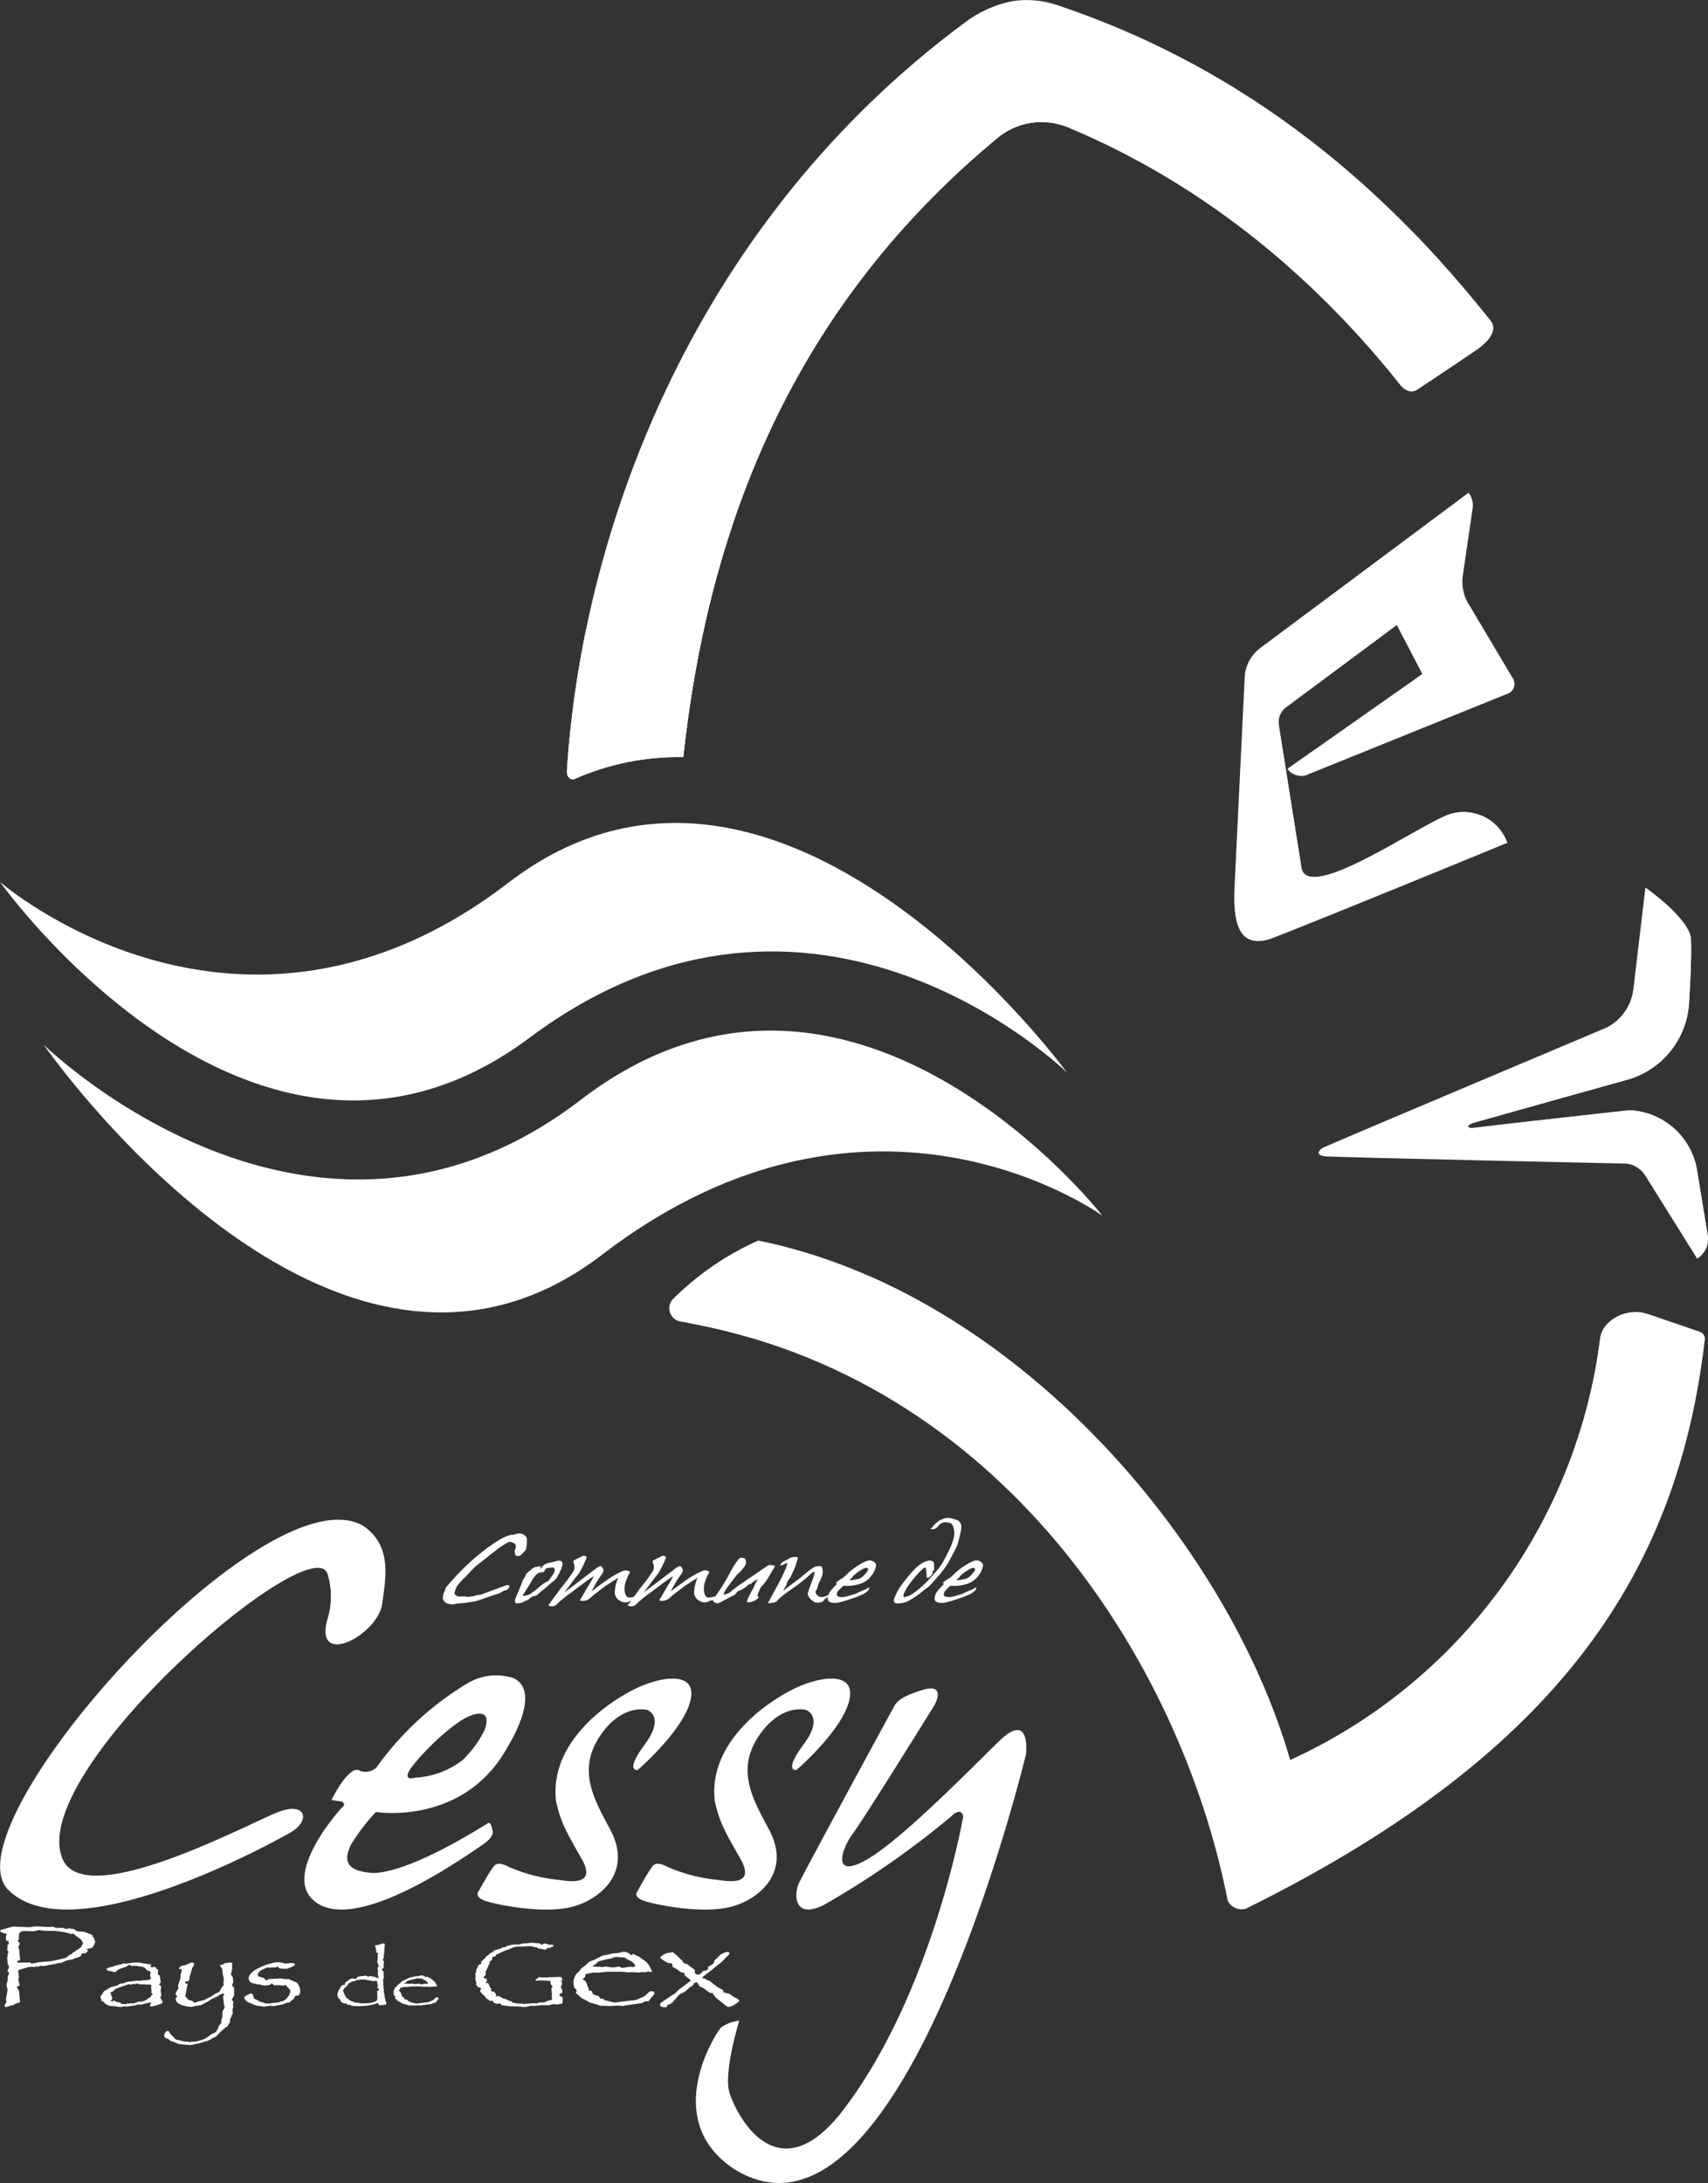
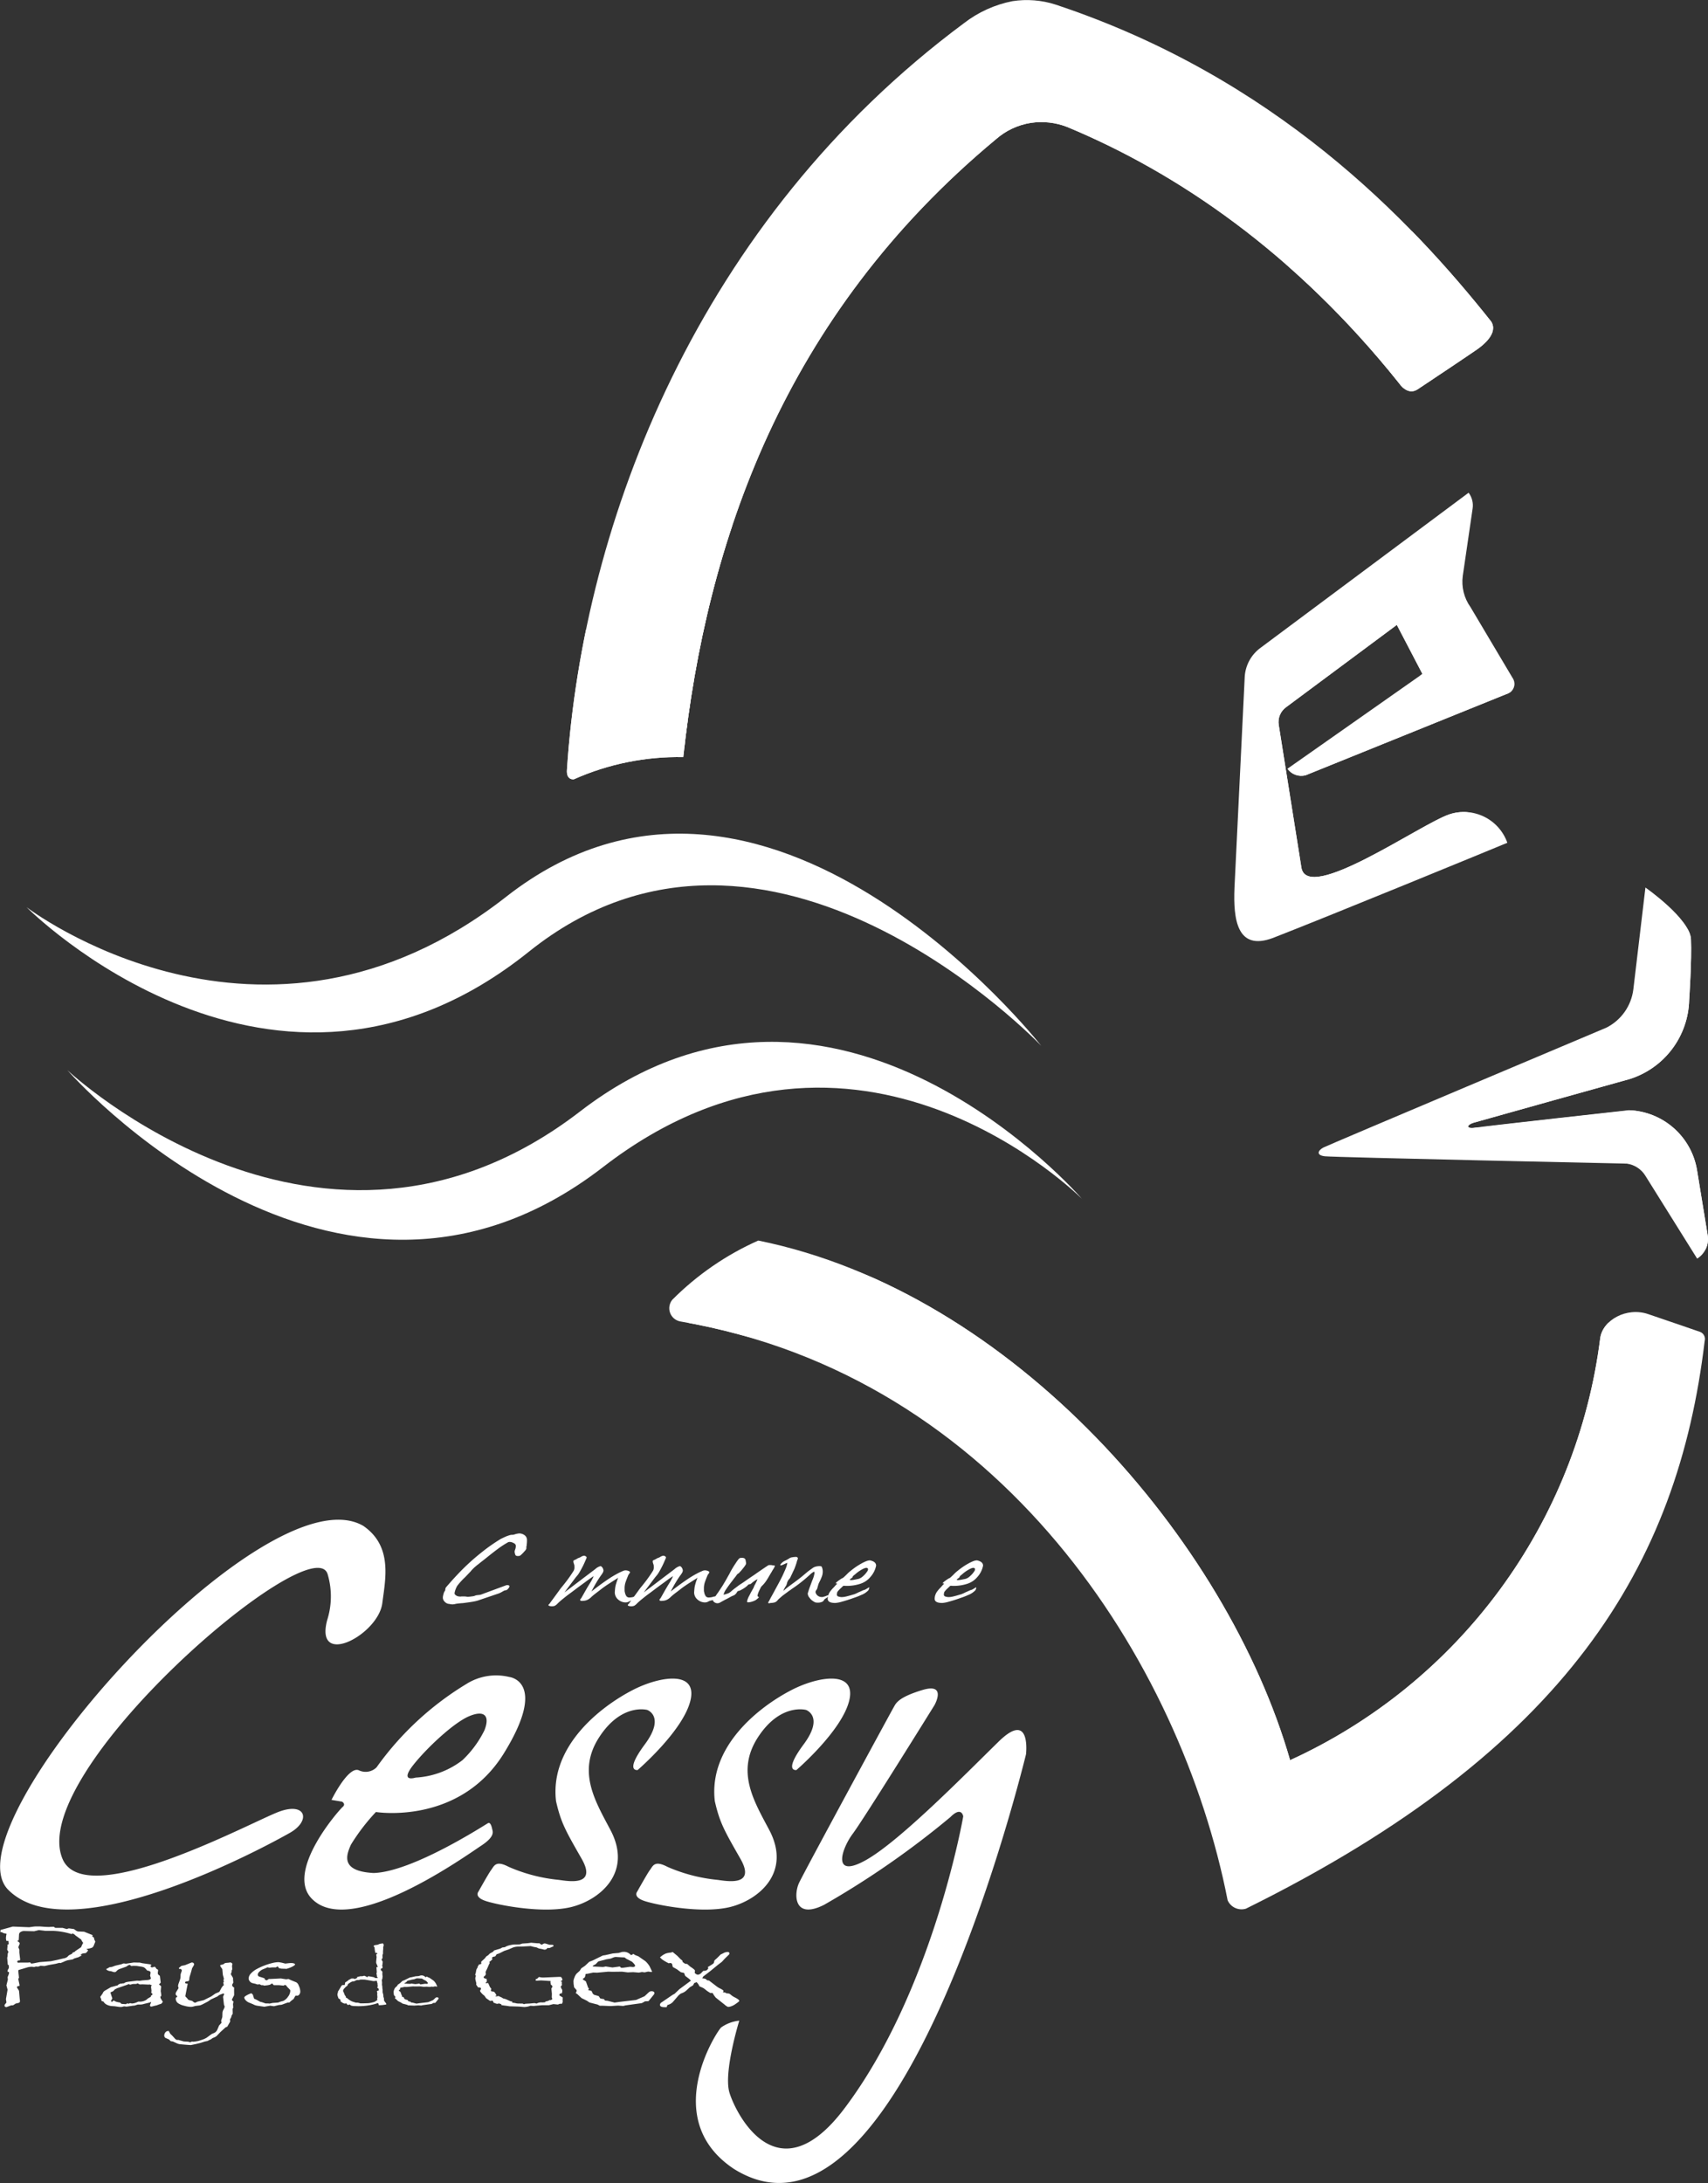
<svg xmlns="http://www.w3.org/2000/svg" width="167.432" height="213.98" viewBox="0 0 167.432 213.98">
  <rect x="0" y="0" width="167.432" height="213.98" fill="#333333" stroke="none" />
  <defs>
    <clipPath id="a">
      <path d="M191.353,290.88c24.962,5.059,45.955,29.428,52.134,50.935a52.7,52.7,0,0,0,30.395-41.332c.226-1.816,2.61-3.124,4.725-2.387,1.832.615,5.1,1.748,5.1,1.748a.747.747,0,0,1,.419.884c-2.605,21.933-13.461,40.059-44.968,55.642a1.492,1.492,0,0,1-1.793-.814c-4.573-23.319-22.194-51.357-53.641-56.744a1.316,1.316,0,0,1-.8-2.128A27.9,27.9,0,0,1,191.353,290.88Zm55.381-9.109c-.479.253-.761.746.167.849s29.6.722,29.6.722a2.543,2.543,0,0,1,1.828,1.211l5.061,8.1a2.26,2.26,0,0,0,1.038-2.25l-1.049-6.42a7.025,7.025,0,0,0-6.681-5.879s-14.162,1.565-15.069,1.713-.853-.276-.164-.483,15.305-4.283,15.305-4.283a8.336,8.336,0,0,0,5.836-7.732s.269-3.952.177-5.974-4.464-5.069-4.464-5.069l-1.184,9.979a4.865,4.865,0,0,1-2.657,3.763S247.211,281.517,246.734,281.77Zm-8.7-25.443c-.123,3.031.234,6.2,3.749,4.9,5.369-2.083,21.456-8.694,23-9.338a4.518,4.518,0,0,0-5.7-2.78c-2.832.958-13.9,8.768-14.489,5.211l-2.221-13.987a1.79,1.79,0,0,1,.7-1.717l10.876-8.085,2.511,4.81-13.239,9.295a1.687,1.687,0,0,0,1.785.637l19.7-7.966a1.051,1.051,0,0,0,.358-.162,1.033,1.033,0,0,0,.214-1.444l-4.108-6.913a4.275,4.275,0,0,1-.755-3.066l.964-6.593a2.072,2.072,0,0,0-.393-1.553l-20.374,15.186a3.8,3.8,0,0,0-1.579,2.984l-1,20.586m17.937-48.877c.526-.341,5.427-3.621,5.91-3.969s2.044-1.534,1.32-2.686c-8.005-10.068-21.213-23.931-42.7-31.069a9.176,9.176,0,0,0-4.228-.337,11.332,11.332,0,0,0-4.762,2.163C185.5,190.881,174.205,220.368,172.6,244.7c-.1,1.088.672.969.672.969A25.163,25.163,0,0,1,184,243.492c2.26-21,9.782-43.222,30.656-60.565a6.751,6.751,0,0,1,3.407-1.6,6.958,6.958,0,0,1,3.551.391c10.753,4.464,22.325,12.3,32.572,25.143C254.186,206.86,254.978,208.1,255.973,207.451Z" transform="translate(-172.587 -169.281)" fill="#fff" />
    </clipPath>
    <clipPath id="b">
      <rect width="121.23" height="192.785" fill="#fff" />
    </clipPath>
  </defs>
  <g transform="translate(-145.565 -169.281)">
    <g transform="translate(145.608 358.119)">
      <path d="M154.887,262.6l-.128.315a.491.491,0,0,1-.169.259,1.292,1.292,0,0,1-.391.111c-.1.023-.16.041-.193.051l.177.1a.678.678,0,0,1-.255.29,1.332,1.332,0,0,0-.3.041.592.592,0,0,0-.2.125l.138.045-.313.177-.417.125-.175.1-.471.078a2.648,2.648,0,0,0-.432.167l-.282.113-.111-.023-.36.093-.672.119-.424.1-.393-.023-.23.084-.232-.01-.16.045-.216-.023a1.738,1.738,0,0,0-.473.068l-.67.2-.169.047-.033.1.072.658-.072.119.121.572v.113c-.167.012-.249.056-.249.132v.023l.2.315.066.736.031.28c0,.1-.055.16-.169.187l-.255.058-.249.167-.2.01-.376.142a.3.3,0,0,1-.08.025c-.121,0-.183-.051-.183-.154a.13.13,0,0,1,.016-.08l.167-.212-.047-.337.16-.923-.113-.424.144-.582-.031-.212.136-.352v-.173h-.119l-.016-.119.031-.1.1-.167-.016-.09.016-.142-.119-.115-.049-.644.033-.154.016-.257.072-.173-.121-.21v-.012l.033-.389-.016-.09.136-.058-.031-.319h-.2a1.12,1.12,0,0,1-.047-.269,2.416,2.416,0,0,1,.047-.358l.016-.012a.068.068,0,0,0-.023-.053.083.083,0,0,0-.058-.021l-.247-.058-.13-.08-.15-.01.014-.212.136-.035.642-.177.424-.119,1.6.064.343-.045a2.2,2.2,0,0,1,.432-.029h.3l.52.039.36.012.136-.012.288-.01.056.01.128.1h.722l.407.113.2-.068.5.068.152.109a.673.673,0,0,0,.241.125l.609.029.543.218.3.119a.258.258,0,0,0-.047.08c0,.049.058.1.175.164l.016.154Zm-1.191.115-.128-.177-.058-.138-.568-.411a.941.941,0,0,0-.156-.134.689.689,0,0,0-.14-.053l-.095.055a6.763,6.763,0,0,0-1.76-.315h-.769l-.67-.078-.457.113-1.032-.023a.672.672,0,0,0-.339.123.3.3,0,0,0-.117.243l-.023.434-.016.113-.144.07a.713.713,0,0,1,.187.121.184.184,0,0,1,.062.134.162.162,0,0,1-.033.086l-.1.269.1.232v.292l.08.679-.033.09h-.08c-.111,0-.167.041-.167.121a.1.1,0,0,0,.08.1l.247-.012h.72l.2-.023.127.125.232-.033.584-.115,1.1-.086.642-.136.551-.132a.915.915,0,0,0,.407-.148l.169-.167.313-.154.031-.091.216-.093.08-.084.553-.37.1-.234Z" transform="translate(-145.586 -261.114)" fill="#fff" />
      <path d="M156.484,266.686l-.064.086-.1.109-.185.051-.263.1-.249.053a1.79,1.79,0,0,1-.276.07.141.141,0,0,1-.086-.035c-.027-.023-.041-.043-.041-.062a.759.759,0,0,1,.064-.206.427.427,0,0,0,.051-.16l-.127.06-.576.138a1.07,1.07,0,0,1-.345.06h-.263l-.3.1-.206.019-.594.088-.243-.029-.173.047-.121.017-.193-.008-.422-.064-.288-.018a1.312,1.312,0,0,1-.51-.144.794.794,0,0,1-.317-.3l-.173-.047-.037-.113-.012-.082-.09-.214.236-.339.076-.15a.836.836,0,0,1,.236-.173l.5-.294.212-.053.352-.1.027,0,.037.006a.542.542,0,0,1,.487-.2l.037-.029h.136a.47.47,0,0,1,.167-.1,1.9,1.9,0,0,1,.313-.06l.8-.1.236.018.3-.045.539-.041c.183-.031.273-.092.273-.187a.028.028,0,0,0-.012-.027l-.064-.208.051-.3a.2.2,0,0,0-.1-.14.578.578,0,0,0-.23-.056l-.088-.1a1,1,0,0,0-.23-.214,1.251,1.251,0,0,0-.339-.084l-.366-.058-.352-.01-.173.019a.251.251,0,0,1-.088-.045.172.172,0,0,1-.051-.082l-.173.055-.2.132-.627.224a.7.7,0,0,0-.261.15l-.09.09a.212.212,0,0,1-.173.074l-.127-.019-.185-.064-.2-.029a.674.674,0,0,1-.191-.076c-.064-.037-.1-.07-.1-.1s.006-.027.014-.027l.109-.055.2-.115.224-.027.339-.123.422-.1.115-.021.276-.1.224.029.773-.119.327.008h.249l.263.064.761.107.115.045v.064l-.088.037c.025.1.078.158.16.158l.019-.006.019,0,.179-.055h.027a.082.082,0,0,1,.082.045l.128.171.136.072v.1l-.027.232c0,.1.068.187.206.261l.082.674-.173.171.2.165.012.058-.039.43.051.329v.177l-.088.021c.008.074.014.123.019.144a.287.287,0,0,0,.045.095l.088.144Zm-1.018-.794a.417.417,0,0,1-.121-.1l.025-.187-.049-.419.076-.123-.206-.082-.107.016-.59-.027-.276.01-.21-.107-.127.056-.354.01-.249.068-.146-.06-.181.078-.958.329-.212.109-.167.177-.224.1a.106.106,0,0,0-.051.082l.012.019.051.055-.012.041.142.409-.142.261.1.09.173-.146a1.763,1.763,0,0,0,.167.093,1.025,1.025,0,0,0,.185.062c.072.016.165.033.276.051l.134.128.442.033.121-.086.128.045.09-.037.07-.027a1.439,1.439,0,0,0,.179.037,1.365,1.365,0,0,0,.5-.13l.051-.021c.021-.006.053-.021.095-.037a1.2,1.2,0,0,0,.763-.171l.127-.117.313-.187.014-.055-.014-.06a.229.229,0,0,0,.123-.055A.27.27,0,0,0,155.466,265.892Z" transform="translate(-140.562 -259.304)" fill="#fff" />
      <path d="M160.248,266.027l-.218.43v.019l.025.068.128.111-.049.247.025.352-.064.113.012.483-.1.16-.064.224-.1.15.014.232-.224.393-.051.1-.185.082-.487.444-.288.3a.758.758,0,0,1-.325.232l-.167.07-.16.119-.2.086-.113.072-.276.056s-.142.043-.411.132l-.4.1-.576.119-.6-.045-.321-.029a1.207,1.207,0,0,1-.389-.076l-.436-.2-.218-.035-.173-.171-.339-.146a.273.273,0,0,1-.121-.255.5.5,0,0,1,.185-.364.468.468,0,0,1,.251-.066l.076.134.064.127.251.247.249.278a.433.433,0,0,0,.2.1h.014l.088-.01.539.156.446.023a.339.339,0,0,0,.167.045.373.373,0,0,0,.173-.06l.148.014a2.74,2.74,0,0,0,.767-.16,2.391,2.391,0,0,0,.539-.232l.485-.356.3-.134a.666.666,0,0,0,.276-.337l.16-.374.237-.259-.039-.2.115-.364.012-.374a.7.7,0,0,1,.123-.385l.1-.251-.076-.214-.07-.635-.012-.1v-.045l.107-.243-.07-.068-.191.068-.224.09-.185.142-.615.28-.313.214-.487.255a1.579,1.579,0,0,1-.313.127l-.424.051-.23.064a1.166,1.166,0,0,1-.21.027,2.658,2.658,0,0,1-.666-.113,1.8,1.8,0,0,1-.57-.232.54.54,0,0,1-.249-.457l.012-.1c.091-.043.134-.082.134-.119l0-.014-.01-.012-.134-.134-.012-.132.037-.119.251-.409-.051-.16v-.06a1.065,1.065,0,0,1,.051-.224l.121-.333c.025-.078.045-.154.064-.228l.012-.352.121-.356a.255.255,0,0,0-.095-.158l-.181-.019-.019-.078.236-.2.148-.035.224-.045.64-.261h.039a.214.214,0,0,1,.152.053.187.187,0,0,1,.058.144v.027l-.2.348-.09.341-.16.524-.037.31a.138.138,0,0,1-.1.082l-.2.037c-.068.019-.1.053-.1.1,0,.072.086.109.261.109l-.185.946-.051.273.039.074.088.08.187.22.364.1.173.142.088.027h.051l.212-.1.615-.146.261-.134.448-.222.424-.292.274-.119.115-.051.236-.438.039-.018.025-.08.136-.115-.058-.251.058-.068-.033-.2.045-.1-.109-.4-.051-.553-.185-.269a.1.1,0,0,1-.012-.058v-.074l.276-.064.2-.134.378-.035.146-.029c.123.062.185.113.185.156v.023l-.037.164.025.329-.058.132v.119l-.076.206.012.068q.1.164.148.247a.28.28,0,0,1,.051.128v.119l.025.292-.09.16a.218.218,0,0,0-.025.082c0,.084.068.171.206.259l-.014.115Z" transform="translate(-137.338 -259.299)" fill="#fff" />
      <path d="M162.7,265.669a.482.482,0,0,1-.095.306.268.268,0,0,1-.22.123,1.021,1.021,0,0,1-.128-.018l-.084.1-.115.224-.288.224-.134.132-.179.01-.594.214-.276.027-.467.115-.372-.051-.563.1c-.037,0-.247-.029-.627-.086a1.3,1.3,0,0,1-.339-.082l-.249-.115-.313-.128a.909.909,0,0,1-.323-.234.416.416,0,0,1-.125-.263c0-.047.072-.115.218-.2a2.489,2.489,0,0,1,.479-.212l.142.132.121.4.23.1.37.206.179.041.345.119h.237l.154.016.315-.064.524-.035.261-.1.251-.064a1.187,1.187,0,0,0,.461-.413,1.012,1.012,0,0,0,.224-.57.217.217,0,0,0-.084-.167l-.249-.253-.064-.113-.154-.056-.084.074-.14-.01-.345-.035H160.1l-.173-.179a.8.8,0,0,1-.218.14,1.775,1.775,0,0,1-.319.058l-.224.027-.127-.045h-.16l-.167-.093-.21.027-.2-.068-.276-.064a.5.5,0,0,1-.276-.177.46.46,0,0,1-.115-.288.75.75,0,0,1,.218-.475,2.145,2.145,0,0,1,.609-.461,5.7,5.7,0,0,1,.716-.325,6.039,6.039,0,0,1,.783-.247,2.784,2.784,0,0,1,.6-.086,3.834,3.834,0,0,1,.487.095l.185.047c.29-.037.477-.056.563-.056a.814.814,0,0,1,.284.041c.072.027.107.062.107.1s-.062.095-.183.167a2.42,2.42,0,0,1-.456.2l-.2.064-.167-.01-.319-.008-.245-.045-.109-.16h-.088l-.109.082h-.376l-.263.027-.2-.037-.1.056-.411.169c-.286.177-.428.335-.428.479a.189.189,0,0,0,.128.2l.424.136.127.051v.109l.2.078.212-.142.1.008,1.073-.053.512.082.239-.029.3.142.448.179a.549.549,0,0,1,.236.288l.051.123A1.353,1.353,0,0,1,162.7,265.669Z" transform="translate(-133.305 -259.315)" fill="#fff" />
-       <path d="M166.445,267.84l-.008.066-.095.019-.3.039-.325.019a.539.539,0,0,0-.047-.162.149.149,0,0,0-.074-.056.469.469,0,0,1-.088.041c-.027.008-.062.018-.1.029s-.082.025-.117.037a6.076,6.076,0,0,1-1.861.191,1.527,1.527,0,0,1-.38-.035.291.291,0,0,1-.177-.121.215.215,0,0,0-.127.051l-.138-.033a.209.209,0,0,0-.039-.088.238.238,0,0,0-.1-.047l-.058.039a.717.717,0,0,1-.218-.068,1.8,1.8,0,0,1-.245-.175.166.166,0,0,0,.016-.076.151.151,0,0,0-.092-.13l-.123-.084-.018-.064-.076-.241v-.056a.575.575,0,0,1,.058-.23l-.008-.068.053-.074.28-.465a.2.2,0,0,1,.173-.1h.01l.146.006.053-.265.173-.1.183-.15.127-.06.08-.051a.436.436,0,0,1,.095-.025.679.679,0,0,0,.1.006.367.367,0,0,1,.113.014.188.188,0,0,1,.07.056.408.408,0,0,1,.226-.107l-.008-.1.127-.039c.119-.025.193-.041.22-.049s.068-.014.119-.023l.154.006.21-.051.1.045.092.031.016.033a.2.2,0,0,0,.064.029c.027,0,.06-.031.1-.093l.237.037c.171.029.28.049.327.064a.3.3,0,0,1,.125.08l.267-.006-.035-.064-.049-.056-.027-.224-.027-.066.035-.162-.035-.44.008-.047.148-.039-.064-.064-.021-.084-.064-.144a.306.306,0,0,1-.035-.154V263.7l.045-.45-.037-.2.027-.084c.053-.01.084-.031.095-.064l-.058-.041a.508.508,0,0,1-.175-.045v-.08l-.035-.193-.019-.214c0-.039-.033-.076-.1-.109a.175.175,0,0,1,.142-.13l.276-.041.183-.082.2-.033.1-.021a.209.209,0,0,1,.095.164l-.01.076-.043.167.008.092-.023.28v.234l-.053.136.01.292a.468.468,0,0,1-.107.13l.134.267-.027.07v.152l-.037.064.037.216a.286.286,0,0,1-.037.117h-.1a.426.426,0,0,0-.041.142.028.028,0,0,0,.01.025l.154.156-.008.228.027.265-.018.109-.008.047.008.064-.062.053.027.3-.008.212.035.2v.136l.027.156v.247l.066.247.01.2.053.144.008.13v.1a.214.214,0,0,1,.08.125A.605.605,0,0,1,166.445,267.84Zm-.72-1.308-.045-.2c-.074-.019-.111-.045-.111-.078v-.012l.037-.138-.027-.247v-.064l-.045-.072.008-.076c0-.031-.016-.045-.053-.045-.016,0-.027,0-.031-.017l-.181.031-.045,0-.062,0-.827-.144-.3-.006h-.093a.119.119,0,0,0-.053.006l-.156.045h-.2l-.263.123-.181.019-.13.064-.183.117a.352.352,0,0,0-.123.136l-.018.08-.173.13-.181.193a.347.347,0,0,0-.076.177.217.217,0,0,0,.035.125l.031.056.1.261.1.13.01.07v.041l.1.031a1.96,1.96,0,0,0,.267.212,1.493,1.493,0,0,0,.29.148l.2.062.066.027.134.012h.111l.253.066h.286l.444-.012a1.853,1.853,0,0,0,.333-.049c.138-.031.243-.058.311-.08l.2-.123.1-.086-.045-.082.027-.086.01-.091-.01-.132-.016-.142.008-.019.008-.1-.035-.142-.008-.012C165.526,266.584,165.592,266.551,165.726,266.532Z" transform="translate(-128.621 -260.265)" fill="#fff" />
+       <path d="M166.445,267.84l-.008.066-.095.019-.3.039-.325.019a.539.539,0,0,0-.047-.162.149.149,0,0,0-.074-.056.469.469,0,0,1-.088.041c-.027.008-.062.018-.1.029s-.082.025-.117.037a6.076,6.076,0,0,1-1.861.191,1.527,1.527,0,0,1-.38-.035.291.291,0,0,1-.177-.121.215.215,0,0,0-.127.051l-.138-.033a.209.209,0,0,0-.039-.088.238.238,0,0,0-.1-.047l-.058.039a.717.717,0,0,1-.218-.068,1.8,1.8,0,0,1-.245-.175.166.166,0,0,0,.016-.076.151.151,0,0,0-.092-.13l-.123-.084-.018-.064-.076-.241v-.056a.575.575,0,0,1,.058-.23l-.008-.068.053-.074.28-.465a.2.2,0,0,1,.173-.1h.01l.146.006.053-.265.173-.1.183-.15.127-.06.08-.051a.436.436,0,0,1,.095-.025.679.679,0,0,0,.1.006.367.367,0,0,1,.113.014.188.188,0,0,1,.07.056.408.408,0,0,1,.226-.107l-.008-.1.127-.039c.119-.025.193-.041.22-.049l.154.006.21-.051.1.045.092.031.016.033a.2.2,0,0,0,.064.029c.027,0,.06-.031.1-.093l.237.037c.171.029.28.049.327.064a.3.3,0,0,1,.125.08l.267-.006-.035-.064-.049-.056-.027-.224-.027-.066.035-.162-.035-.44.008-.047.148-.039-.064-.064-.021-.084-.064-.144a.306.306,0,0,1-.035-.154V263.7l.045-.45-.037-.2.027-.084c.053-.01.084-.031.095-.064l-.058-.041a.508.508,0,0,1-.175-.045v-.08l-.035-.193-.019-.214c0-.039-.033-.076-.1-.109a.175.175,0,0,1,.142-.13l.276-.041.183-.082.2-.033.1-.021a.209.209,0,0,1,.095.164l-.01.076-.043.167.008.092-.023.28v.234l-.053.136.01.292a.468.468,0,0,1-.107.13l.134.267-.027.07v.152l-.037.064.037.216a.286.286,0,0,1-.037.117h-.1a.426.426,0,0,0-.041.142.028.028,0,0,0,.01.025l.154.156-.008.228.027.265-.018.109-.008.047.008.064-.062.053.027.3-.008.212.035.2v.136l.027.156v.247l.066.247.01.2.053.144.008.13v.1a.214.214,0,0,1,.08.125A.605.605,0,0,1,166.445,267.84Zm-.72-1.308-.045-.2c-.074-.019-.111-.045-.111-.078v-.012l.037-.138-.027-.247v-.064l-.045-.072.008-.076c0-.031-.016-.045-.053-.045-.016,0-.027,0-.031-.017l-.181.031-.045,0-.062,0-.827-.144-.3-.006h-.093a.119.119,0,0,0-.053.006l-.156.045h-.2l-.263.123-.181.019-.13.064-.183.117a.352.352,0,0,0-.123.136l-.018.08-.173.13-.181.193a.347.347,0,0,0-.076.177.217.217,0,0,0,.035.125l.031.056.1.261.1.13.01.07v.041l.1.031a1.96,1.96,0,0,0,.267.212,1.493,1.493,0,0,0,.29.148l.2.062.066.027.134.012h.111l.253.066h.286l.444-.012a1.853,1.853,0,0,0,.333-.049c.138-.031.243-.058.311-.08l.2-.123.1-.086-.045-.082.027-.086.01-.091-.01-.132-.016-.142.008-.019.008-.1-.035-.142-.008-.012C165.526,266.584,165.592,266.551,165.726,266.532Z" transform="translate(-128.621 -260.265)" fill="#fff" />
      <path d="M168.737,265.693a.125.125,0,0,1-.023.072l-.088.111-.21.257-.191.01-.119.07a.311.311,0,0,1-.138.037l-.8.111-.125.033-.284-.021-.409.027-.463-.021h-.127c-.066-.035-.1-.055-.119-.062l-.436-.113-.148-.1-.288-.142-.232-.22-.088-.053a.24.24,0,0,0,.053-.138.045.045,0,0,0-.016-.037l-.121-.136-.027-.181-.008-.146a.541.541,0,0,1,.049-.193.608.608,0,0,1,.123-.228l.165-.15.084-.136.21-.142.226-.214.2-.078.29-.144.191-.091.066-.033.134-.019.405-.093.315-.025.191-.058.093-.006a.488.488,0,0,1,.382.175.152.152,0,0,0,.125-.068l.119.074.164.064.372.259a1.071,1.071,0,0,1,.109.109c.027.031.051.064.076.1a.815.815,0,0,1,.068.109l.086.185.035.078-.045.014-.173-.027-.191.045-.146-.018-.165.031-.311-.025-.3.012-.311-.039-.508.006-.249-.006-.6.057-.216-.006-.3.064-.107.016-.018.076a.237.237,0,0,1-.031.107.294.294,0,0,1-.1.066l.01.062a.506.506,0,0,1,.154.1l.117.323.058.078c-.031.023-.045.041-.045.058l.008.012.169.039.041.078a.222.222,0,0,0,.115.138l.241.07.08.123a1.03,1.03,0,0,0,.2.035l.062.082.138.012.382.1.321-.045.843-.1.183-.078.284-.123.236-.22a.217.217,0,0,1,.146-.053C168.683,265.594,168.737,265.627,168.737,265.693Zm-1.049-1.495c0-.033-.055-.1-.164-.212l-.306-.158-.1-.076-.146-.006-.339-.018-.08.012-.189.076-.245.041-.313.082-.119.031-.142.154a.748.748,0,0,0-.146.082l-.018.037.547.029.062-.006.1-.023.1.016.263.037h.012l.3-.037.093-.016.072.074h.1l.391-.057.16.012Q167.688,264.262,167.688,264.2Z" transform="translate(-125.788 -258.65)" fill="#fff" />
      <path d="M176.8,267.624a.4.4,0,0,1-.09.251l-.121-.008-.09.008-.171.07-.442-.045-.436.109h-.664l-.827.072h-.043l-.276-.018a1.8,1.8,0,0,1-.6.123l-.128-.008-.409-.037-.927-.027-.251-.041-.352-.045-.173-.029-.051-.113a.276.276,0,0,1-.185-.056.938.938,0,0,1-.179.045.68.68,0,0,1-.237-.072l-.134-.045a.3.3,0,0,0-.117-.206.746.746,0,0,1-.185.037.123.123,0,0,1-.064-.018l-.064-.045-.288-.2-.173-.247-.16-.127-.179-.187-.1-.16a.488.488,0,0,0,.109-.251l-.07-.068-.23-.029-.109-.169a.2.2,0,0,1-.064-.128.337.337,0,0,1,.012-.086v-.01l-.088-.364a.41.41,0,0,1-.012-.119.564.564,0,0,1,.064-.247l-.078-.09.078-.292a1.075,1.075,0,0,1,.051-.253.492.492,0,0,1,.115-.177.066.066,0,0,1-.014-.045.4.4,0,0,1,.084-.142l.037-.1.251-.078-.012-.16a.089.089,0,0,1,.025-.074l.327-.3.16-.206.165-.1.175-.179.313-.169.1-.127.607-.179.206-.113.236-.027.082-.045.115-.06.13-.045a3.471,3.471,0,0,1,.549-.111l.57-.008.276-.086.531-.037.333-.045.615.053h.2a.828.828,0,0,0,.191.134.238.238,0,0,0,.173-.086h.066l.025-.037.148.019.364.113.249.008c.107,0,.16.033.16.093s-.062.09-.185.123a.726.726,0,0,1-.288.109l-.115-.027a.331.331,0,0,1-.263.177h-.058l-.249-.064-.288-.053-.206-.1-.3-.056-.288-.078-.749.041-.436.01a1.64,1.64,0,0,0-.549.09l-.428.187-.424.142-.524.259-.224.074-.14.21c-.21.027-.315.08-.315.154a.175.175,0,0,0,.051.115l-.121.109a.45.45,0,0,1-.191.142l.037.134-.064.109-.212.489-.076.14-.058.171.027.1v.1l-.039.082-.051-.018.025.072c-.1.049-.152.095-.152.134s.033.068.1.123l.2.045v.119a.244.244,0,0,0,.039.132c-.082.049-.121.093-.121.132a.077.077,0,0,0,.031.056l.167-.045.064.09.136.311.14.179-.051.169.076.09h.07a.306.306,0,0,1,.187.051.5.5,0,0,1,.14.183l.051.095.064.045-.152.064.088.051.236-.041.173.086.127.055.148.095.249.064.442.2.224.056-.039.095a2.217,2.217,0,0,1,.3.037l.2.045.537.01.13.06.134-.043.479-.027.263-.027.134-.01a.622.622,0,0,1,.212.047l.128-.056a1.112,1.112,0,0,1,.288-.064h.012l.2.008.249-.027-.012-.049.115-.037a1.2,1.2,0,0,0,.2-.053.889.889,0,0,0,.125-.08l.025.033c.15-.037.224-.084.224-.142l-.051-.142.012-.356-.051-.51.1-.16v-.037c0-.064-.047-.119-.14-.169l-.027-.1-.025-.169.025-.1-.134-.008L175,265.6l-.327-.019-.13.008-.273.018a.773.773,0,0,1-.136-.027l.039-.134a.617.617,0,0,0,.115-.031.57.57,0,0,0,.1-.1l.095-.074a1.25,1.25,0,0,0,.354.055h.1l1.511-.064.179.008a.511.511,0,0,1,.146.269c0,.043-.045.082-.134.115v.082h.082l-.012.169.012.1a.209.209,0,0,1-.021.107.35.35,0,0,1-.1.08l.072.222a.287.287,0,0,1,.088.216.616.616,0,0,1-.051.251.4.4,0,0,0-.191.043c-.031.023-.045.074-.045.152l.327.206-.012.292Z" transform="translate(-121.681 -260.297)" fill="#fff" />
      <path d="M180.835,266.362a.226.226,0,0,1-.039.132l-.16.2-.376.463-.343.016-.216.125a.539.539,0,0,1-.249.07l-1.439.2-.224.055-.512-.033-.736.045-.831-.035h-.232c-.117-.064-.189-.1-.216-.113l-.783-.2-.265-.177-.518-.255-.417-.395-.158-.1a.444.444,0,0,0,.095-.245.083.083,0,0,0-.031-.07l-.216-.245-.049-.325-.014-.263a1,1,0,0,1,.086-.348,1.16,1.16,0,0,1,.224-.411l.3-.269.152-.245.376-.257.407-.383.36-.142.52-.257.343-.167.121-.056.239-.035.728-.165.57-.047.343-.1.167-.01a.891.891,0,0,1,.689.313.273.273,0,0,0,.224-.119l.216.132.3.115.672.467a1.9,1.9,0,0,1,.2.2c.045.056.091.113.136.175a1.189,1.189,0,0,1,.119.2c.035.072.088.183.156.331l.064.142-.078.023-.313-.045-.343.08-.265-.035-.3.058-.559-.045-.537.023-.559-.07-.911.012-.448-.012-1.08.1-.393-.012-.543.115-.193.027-.031.138a.42.42,0,0,1-.058.193.523.523,0,0,1-.175.121l.016.107a1.278,1.278,0,0,1,.28.177l.208.584.1.142c-.053.037-.08.072-.08.1l.014.023.3.068.072.144a.4.4,0,0,0,.208.245l.432.125.144.222a1.7,1.7,0,0,0,.36.064l.113.148.247.023.689.177.576-.08,1.52-.177.329-.142.512-.224.424-.393a.392.392,0,0,1,.263-.1C180.743,266.185,180.835,266.244,180.835,266.362Zm-1.888-2.688q0-.093-.3-.383l-.551-.286-.185-.138-.263-.01-.609-.035-.144.023-.343.138-.44.074-.559.148-.216.058-.257.273a1.647,1.647,0,0,0-.263.148l-.031.07.983.051.111-.012.185-.039.175.027.473.07h.025l.535-.07.169-.027.128.129h.185l.7-.1.288.025C178.882,263.793,178.948,263.75,178.948,263.674Z" transform="translate(-116.732 -259.839)" fill="#fff" />
      <path d="M184.8,267.128c0,.025-.068.088-.208.187l-.152.109a1.636,1.636,0,0,1-.387.212,1.034,1.034,0,0,1-.35.078.992.992,0,0,1-.327-.21l-.88-.7a2.675,2.675,0,0,1-.313-.457h-.23l-.313-.2c-.16-.132-.269-.218-.329-.257a1.7,1.7,0,0,0-.263-.125l-.16-.074a1.052,1.052,0,0,0-.28-.405l-.224.092-.119.222-.313.187-.3.28a1.316,1.316,0,0,1-.376.257l-.239.1-.185.154-.576.668a1.113,1.113,0,0,1-.518.28l-.08.212h-.216c-.294,0-.44-.078-.44-.234a.3.3,0,0,1,.158-.234l1.065-.726.216-.119.471-.45.825-.611.3-.222-.152-.16-.407-.308-.113-.29-.313-.07-.391-.29-.4-.222-.064-.269a.174.174,0,0,0-.177-.119.667.667,0,0,0-.167.023l-.127-.07a4.455,4.455,0,0,1-.5-.3.987.987,0,0,1-.218-.226l.175-.13a1.913,1.913,0,0,1,.411-.238,2.211,2.211,0,0,1,.524-.088l.064-.045h.08l.119.1.313.257.36.366c.107.064.16.121.16.171v.051a1.093,1.093,0,0,0,.232.181.518.518,0,0,0,.224.035l.3.263c.308.2.463.333.463.393l-.016.179-.014.01c0,.031.039.074.115.13a.39.39,0,0,0,.212.082.567.567,0,0,0,.36-.212l.16-.167a.787.787,0,0,0,.321-.051.48.48,0,0,0,.175-.216l-.056-.1.136-.084c.294-.173.446-.28.456-.327l.064-.245.249-.222.36-.36.23-.109a.953.953,0,0,1,.44-.138c.123,0,.185.049.185.15a.144.144,0,0,1-.041.107l-.407.395-.28.308-.393.3-.751.615-.705.543-.08.171a1.12,1.12,0,0,1,.29.043.6.6,0,0,1,.183.146l.183.023.16.121.559.428a1.963,1.963,0,0,0,.426.257c.185.1.28.173.28.222,0,.027-.023.056-.064.084l.047.047a.45.45,0,0,1,.313.1.825.825,0,0,1,.263.029.912.912,0,0,1,.208.15,1.681,1.681,0,0,0,.313.2C184.646,266.92,184.8,267.039,184.8,267.128Z" transform="translate(-112.372 -259.834)" fill="#fff" />
    </g>
    <g transform="translate(145.579 318.244)">
      <path d="M183.036,249.893c.3-2.359,1.03-5.573-1.865-7.567-9.634-5.6-40.989,29.488-34.8,35.679s25.558-4.423,27.62-5.6,1.573-3.045-1.082-2.062-18.577,9.632-21.133,4.816c-4.127-8.355,24.53-32.99,25.906-28.073a7.651,7.651,0,0,1-.053,4.483C176.382,256.3,182.65,253,183.036,249.893Z" transform="translate(-145.572 -241.722)" fill="#fff" />
      <path d="M164.64,265.735c-.461,1.036-1.059,2.607,2.221,2.78,3.856-.113,10.993-4.777,11.223-4.89s.356.345.4.574.335.7-1.036,1.612c-1.625,1.073-12.92,9.2-16.687,5.178-2.531-2.7,2.721-8.661,3.066-8.949s-.058-.518-.058-.518l-1.036-.173s1.653-3.364,2.688-2.9a1.526,1.526,0,0,0,1.727-.288,29.687,29.687,0,0,1,8.805-8.172,5.462,5.462,0,0,1,4.2-.691s3.856.4-.518,7.481-12.546,5.756-12.546,5.756A19.621,19.621,0,0,0,164.64,265.735Zm6.331-6.572a8.245,8.245,0,0,0,4.6-1.709,10.3,10.3,0,0,0,2.157-2.932c.559-1.423,0-2.015-1.516-1.37s-4.133,3.107-5.433,4.74C169.345,259.693,170.972,259.163,170.972,259.163Z" transform="translate(-130.252 -233.885)" fill="#fff" />
      <path d="M184.028,258.254s4.472-3.843,5.176-6.827-3.058-2.352-5.647-1.018c-3.152,1.622-8.166,5.5-7.532,10.9.487,2.134.942,2.9,2.511,5.649s-1.372,2.18-2.235,2.067a16.184,16.184,0,0,1-4.915-1.277c-1.3-.687-1.437-.064-1.727.315-.239.31-1.242,2.114-1.242,2.114s-.473.547.783.94,5.649,1.256,8.394.549,5.961-3.372,3.765-7.532c-1.489-2.823-3.294-5.725-1.1-9.1s4.707-2.667,4.707-2.667,1.8.627-.236,3.372S184.028,258.254,184.028,258.254Z" transform="translate(-121.532 -233.721)" fill="#fff" />
      <path d="M191.6,258.254s4.472-3.843,5.178-6.827-3.06-2.352-5.649-1.018c-3.152,1.622-8.166,5.5-7.532,10.9.487,2.134.942,2.9,2.511,5.649s-1.372,2.18-2.235,2.067a16.208,16.208,0,0,1-4.917-1.277c-1.3-.687-1.433-.064-1.725.315-.239.31-1.244,2.114-1.244,2.114s-.469.547.786.94,5.649,1.256,8.394.549,5.961-3.372,3.767-7.532c-1.493-2.823-3.3-5.725-1.1-9.1s4.709-2.667,4.709-2.667,1.8.627-.236,3.372S191.6,258.254,191.6,258.254Z" transform="translate(-113.539 -233.721)" fill="#fff" />
      <path d="M202.127,251.4s1.261-2.225-1.187-1.483-2.6,1.335-2.817,1.7-8.752,16.095-9.272,17.207-.52,3.636,2.449,2.151a85.877,85.877,0,0,0,12.383-8.6c1.11-1.119,1.263-.074,1.263-.074s-2.959,17.113-11.645,28.628c-6.6,8.752-10.678.444-11.275-1.557s.966-7.047.966-7.047a3.752,3.752,0,0,0-1.781.668c-.518.52-6.007,9.048,1.261,13.868,15.8,9.866,27.592-36.489,28.628-40.643,0,0,.52-4.374-2.669-1.26s-9.716,9.79-13.054,11.645-2.373-1.114-1.26-2.6S202.127,251.4,202.127,251.4Z" transform="translate(-110.536 -233.223)" fill="#fff" />
    </g>
    <g transform="translate(188.978 318.072)">
      <path d="M172.169,248.256l-2.065.7a3.305,3.305,0,0,1-.368.09c-.162.031-.329.058-.5.082s-.325.045-.465.064-.236.025-.288.025c-.152.014-.273.027-.362.037a2.11,2.11,0,0,0-.261.047,1.163,1.163,0,0,1-.243.031,1.6,1.6,0,0,1-.306-.041.417.417,0,0,0-.1-.01.72.72,0,0,1-.376-.23.563.563,0,0,1-.16-.387,1.439,1.439,0,0,1,.078-.387.583.583,0,0,1,.14-.282l.025-.125a.354.354,0,0,1,.076-.22c.35-.409.722-.827,1.123-1.252s.825-.843,1.279-1.254.931-.8,1.427-1.184a17.5,17.5,0,0,1,1.561-1.061c.035-.012.095-.041.179-.082s.181-.086.286-.132.216-.084.327-.119a.981.981,0,0,1,.292-.053h.064a.59.59,0,0,0,.179-.041,1.913,1.913,0,0,1,.459-.095.882.882,0,0,1,.5.162.578.578,0,0,1,.241.35.3.3,0,0,0,.012.084v.095a3.574,3.574,0,0,1-.025.411,1.447,1.447,0,0,1-.051.288c.018.014.027.027.027.041a.574.574,0,0,1-.167.292,4.242,4.242,0,0,1-.407.419.4.4,0,0,1-.255.072.322.322,0,0,1-.243-.072,1.217,1.217,0,0,1-.058-.152.677.677,0,0,1-.031-.2.456.456,0,0,1,.006-.084.348.348,0,0,1,.019-.062,1.337,1.337,0,0,0,.064-.193.835.835,0,0,0,.025-.2.281.281,0,0,0-.088-.23,1.04,1.04,0,0,0-.255-.136.721.721,0,0,0-.255-.051.523.523,0,0,0-.14.021c-.16.09-.319.185-.471.282s-.306.2-.459.313-.311.23-.5.376-.395.31-.623.491c-.179.146-.343.278-.491.391s-.273.214-.376.3c-.041.029-.1.07-.165.125s-.14.119-.218.187-.148.14-.216.21a1.73,1.73,0,0,0-.164.189l-.23.239c-.095.1-.2.214-.331.345a6.7,6.7,0,0,0-.765.845c-.025.043-.053.095-.082.158s-.058.127-.084.2-.045.138-.062.2a.627.627,0,0,0-.027.162.194.194,0,0,0,.012.084.6.6,0,0,0,.409.228h.037a.25.25,0,0,0,.076.01.665.665,0,0,0,.142-.01h.2a1.563,1.563,0,0,1,.368.031,2.579,2.579,0,0,0,.459-.041.976.976,0,0,0,.382-.1l.154-.023c.076-.006.144-.012.2-.021a.709.709,0,0,0,.152-.031l2.484-.919.09-.01a.347.347,0,0,1,.152.031.094.094,0,0,1,.064.084.381.381,0,0,1-.127.228.345.345,0,0,1-.319.169,2.04,2.04,0,0,0-.2.1A2.582,2.582,0,0,1,172.169,248.256Z" transform="translate(-166.677 -240.862)" fill="#fff" />
-       <path d="M173,246.444a3.2,3.2,0,0,0-.345.271c-.136.117-.263.23-.383.333a.575.575,0,0,1-.28.1.691.691,0,0,0-.306.125,2.669,2.669,0,0,1-.261.214.553.553,0,0,1-.222.109.469.469,0,0,0-.146.049.914.914,0,0,0-.109.076.378.378,0,0,1-.158.074,2.511,2.511,0,0,1-.288.041.422.422,0,0,1-.1.01.259.259,0,0,0-.078.012.237.237,0,0,1-.14-.027.205.205,0,0,1-.037-.1c-.008,0-.012-.012-.012-.033a.091.091,0,0,0-.014-.041.1.1,0,0,1-.012-.051.394.394,0,0,1,.012-.084c.008-.035.023-.076.039-.125s.045-.113.082-.214.09-.224.16-.37l.356-.868.027-.072q.012-.043.037-.1c.027-.07.045-.125.058-.169a.16.16,0,0,1,.045-.082c.049-.07.1-.144.146-.224a1.494,1.494,0,0,0,.109-.226.6.6,0,0,1,.107-.173c.039-.037.092-.084.16-.14l.037-.031a3.43,3.43,0,0,0,.294-.23.619.619,0,0,1,.286-.183,2.643,2.643,0,0,1,.325-.058.693.693,0,0,0,.14-.031.133.133,0,0,1,.051-.031c.027,0,.039.062.039.187v.095a1.288,1.288,0,0,1,.134-.173c.047-.053.117-.119.21-.2a.682.682,0,0,1,.261-.146c.107-.035.278-.08.516-.136l.064-.01c.1-.029.189-.051.261-.068s.13-.033.173-.047a.862.862,0,0,1,.177-.021c.239,0,.358.092.358.282a1.154,1.154,0,0,1-.064.391,3.341,3.341,0,0,1-.191.424,5.184,5.184,0,0,1-.331.617,1.69,1.69,0,0,1-.14.16.876.876,0,0,1-.179.142l-.082.068c-.039.031-.093.078-.16.14l-.051.043c-.152.14-.271.245-.356.319S173.063,246.394,173,246.444Zm-.931.167.446-.366a3.441,3.441,0,0,1,.74-.522.573.573,0,0,0,.261-.224c.1-.136.226-.308.362-.516a.6.6,0,0,0,.1-.2.8.8,0,0,0,.031-.208.25.25,0,0,0-.045-.179.286.286,0,0,0-.183-.041,1.95,1.95,0,0,0-.51.041.427.427,0,0,0-.2.179l-.021.031-.018.031a.294.294,0,0,1-.088.132.4.4,0,0,1-.179.045.763.763,0,0,0-.555.22,3.073,3.073,0,0,0-.477.679,1.158,1.158,0,0,0-.082.136c-.031.056-.066.115-.109.179-.068.111-.128.206-.179.286s-.093.148-.128.2a2.019,2.019,0,0,1-.107.179c-.047.068-.1.152-.16.251a.056.056,0,0,0-.018.025l-.018.037c-.035.035-.051.062-.051.084s.029.031.088.031a.219.219,0,0,0,.051-.006.8.8,0,0,1,.088,0l.249-.068a.918.918,0,0,0,.191-.074,1.394,1.394,0,0,0,.21-.13C171.831,246.785,171.936,246.707,172.072,246.61Z" transform="translate(-163.051 -239.487)" fill="#fff" />
      <path d="M176.856,245.38q-.256.364-.483.753t-.446.814q.546-.429.993-.753c.3-.216.566-.4.8-.553s.485-.3.714-.424.454-.228.677-.319a.591.591,0,0,1,.164-.021.679.679,0,0,1,.407.125.073.073,0,0,1,.027.062c0,.035-.035.09-.1.169a.267.267,0,0,0-.037.058.1.1,0,0,1-.027.035l-.037.095c-.1.245-.183.457-.243.637a1.886,1.886,0,0,0-.088.594v.189a.689.689,0,0,0,.025.177,1.04,1.04,0,0,0,.16.4.372.372,0,0,0,.311.119,1.649,1.649,0,0,0,.422-.072.665.665,0,0,1,.179-.033c.068,0,.1.019.1.053s-.045.111-.134.187a.549.549,0,0,1-.236.136,1.207,1.207,0,0,0-.382.115.4.4,0,0,1-.119.058l-.1.027h-.051a.128.128,0,0,1-.037.01H179.3a1.1,1.1,0,0,1-.765-.292.912.912,0,0,1-.319-.691c.008-.138.018-.267.031-.387a2.612,2.612,0,0,1,.058-.323c.027-.1.058-.208.1-.329a3.759,3.759,0,0,1,.146-.391c-.3.187-.543.343-.738.469s-.364.234-.5.329-.267.187-.383.278l-.389.3c-.2.152-.356.273-.459.36s-.183.162-.243.224l-.127.095a1.024,1.024,0,0,1-.6.2.438.438,0,0,1-.1.01q-.191,0-.191-.1a.224.224,0,0,1,.088-.146c0-.006,0-.01.012-.01.119-.21.245-.43.376-.664s.278-.481.44-.746a5.479,5.479,0,0,0,.395-.72.036.036,0,0,0-.027-.012c-.016,0-.045.019-.088.053q-.2.136-.389.271t-.364.271c-.356.257-.642.467-.853.627s-.368.278-.471.354c-.22.16-.391.288-.51.382l-.331.265c-.22.181-.385.327-.489.434a1.14,1.14,0,0,1-.261.214.739.739,0,0,1-.282.053.9.9,0,0,1-.255-.031c-.068-.023-.1-.049-.1-.084s.033-.07.1-.125c.043-.064.1-.146.179-.251s.175-.236.294-.4c.185-.251.341-.463.465-.637a5.093,5.093,0,0,1,.313-.407q.419-.512.726-.95c.2-.294.339-.5.407-.617a.678.678,0,0,0,.064-.356.849.849,0,0,0-.012-.187c-.027-.076-.047-.142-.064-.2a.526.526,0,0,1-.027-.146c0-.07.027-.111.078-.125a2.032,2.032,0,0,0,.253-.125.91.91,0,0,1,.191-.1.83.83,0,0,0,.218-.1.733.733,0,0,1,.292-.115.3.3,0,0,1,.09.01c.117.056.177.109.177.156a.63.63,0,0,1-.076.21c-.119.286-.226.522-.325.709s-.185.35-.261.481-.125.208-.171.271-.121.152-.224.271l-1.121,1.493,3.019-2.287a1.245,1.245,0,0,1,.51-.292c.06,0,.127.047.2.146a.694.694,0,0,1,.1.271.461.461,0,0,1-.058.208A1.912,1.912,0,0,1,176.856,245.38Z" transform="translate(-161.362 -239.74)" fill="#fff" />
      <path d="M180.637,245.38q-.256.364-.485.753c-.152.257-.3.529-.446.814q.549-.429,1-.753t.8-.553c.247-.16.483-.3.714-.424s.454-.228.675-.319a.617.617,0,0,1,.167-.021.687.687,0,0,1,.407.125.078.078,0,0,1,.025.062.338.338,0,0,1-.1.169.284.284,0,0,0-.039.058.1.1,0,0,1-.025.035l-.039.095c-.1.245-.183.457-.243.637a1.946,1.946,0,0,0-.088.594v.189a.615.615,0,0,0,.027.177,1.011,1.011,0,0,0,.158.4.376.376,0,0,0,.313.119,1.622,1.622,0,0,0,.419-.072.665.665,0,0,1,.179-.033c.068,0,.1.019.1.053s-.045.111-.134.187a.561.561,0,0,1-.236.136,1.178,1.178,0,0,0-.383.115.4.4,0,0,1-.121.058l-.095.027h-.051a.137.137,0,0,1-.039.01h-.012a1.1,1.1,0,0,1-.765-.292.912.912,0,0,1-.319-.691c.008-.138.021-.267.033-.387a2.016,2.016,0,0,1,.058-.323c.025-.1.058-.208.095-.329s.088-.253.148-.391q-.447.281-.74.469c-.2.125-.362.234-.5.329s-.267.187-.38.278l-.389.3c-.206.152-.358.273-.459.36s-.183.162-.243.224l-.128.095a1.024,1.024,0,0,1-.6.2.458.458,0,0,1-.1.01q-.191,0-.191-.1a.22.22,0,0,1,.09-.146c0-.006,0-.01.012-.01.117-.21.243-.43.374-.664s.28-.481.44-.746a5.468,5.468,0,0,0,.395-.72.036.036,0,0,0-.025-.012.2.2,0,0,0-.088.053q-.207.136-.389.271t-.364.271c-.356.257-.642.467-.853.627s-.37.278-.471.354c-.222.16-.391.288-.51.382s-.23.183-.331.265c-.222.181-.385.327-.491.434a1.142,1.142,0,0,1-.261.214.729.729,0,0,1-.28.053.889.889,0,0,1-.255-.031c-.068-.023-.1-.049-.1-.084s.035-.07.1-.125c.043-.064.1-.146.179-.251s.173-.236.292-.4c.187-.251.341-.463.465-.637s.228-.31.313-.407q.42-.512.726-.95c.2-.294.339-.5.407-.617a.678.678,0,0,0,.064-.356.847.847,0,0,0-.012-.187c-.025-.076-.045-.142-.064-.2a.516.516,0,0,1-.025-.146c0-.07.025-.111.076-.125a2.187,2.187,0,0,0,.255-.125.82.82,0,0,1,.191-.1.8.8,0,0,0,.216-.1.738.738,0,0,1,.294-.115.285.285,0,0,1,.088.01c.119.056.179.109.179.156a.684.684,0,0,1-.076.21c-.119.286-.228.522-.325.709s-.185.35-.261.481a2.985,2.985,0,0,1-.173.271q-.071.093-.222.271l-1.123,1.493,3.021-2.287a1.233,1.233,0,0,1,.51-.292c.06,0,.128.047.2.146a.681.681,0,0,1,.1.271.483.483,0,0,1-.056.208A1.911,1.911,0,0,1,180.637,245.38Z" transform="translate(-157.37 -239.74)" fill="#fff" />
      <path d="M182.8,244.138a1.785,1.785,0,0,1-.191.3c-.086.113-.2.249-.331.409a.5.5,0,0,0-.115.123.488.488,0,0,1-.115.1.462.462,0,0,0-.115.084c-.033.049-.074.1-.121.167s-.1.136-.171.22c-.136.181-.263.348-.382.5-.179.243-.323.446-.434.611a1.553,1.553,0,0,0-.228.5,3.643,3.643,0,0,0,.5-.156,1.307,1.307,0,0,0,.306-.23l.255-.208c.144-.1.259-.191.343-.257a4.024,4.024,0,0,1,.345-.234c.117-.076.265-.177.438-.3s.385-.267.631-.434l.152-.1c.594-.417,1.059-.734,1.39-.95a.24.24,0,0,1,.152-.041h.1a.821.821,0,0,1,.165.021l.1.016a.281.281,0,0,0,.058,0c.068.008.1.029.1.064a2.336,2.336,0,0,1-.14.271c-.06.09-.111.173-.152.251s-.086.146-.128.208q-.281.5-.452.746a3.028,3.028,0,0,1-.352.424.788.788,0,0,0-.191.251,1.117,1.117,0,0,1-.064.136c-.025.049-.049.1-.076.156a2.028,2.028,0,0,0-.152.44c0,.07.051.127.152.177a3.328,3.328,0,0,1-.28.241.911.911,0,0,1-.216.115,1.613,1.613,0,0,1-.282.093,1.132,1.132,0,0,1-.28.043c-.06,0-.1-.014-.115-.043a.786.786,0,0,1,.051-.245,1.983,1.983,0,0,1,.14-.319c.035-.062.064-.117.088-.167s.047-.09.064-.125a1.248,1.248,0,0,1,.084-.156c.037-.064.082-.144.134-.241l.037-.064a.61.61,0,0,0,.078-.177.96.96,0,0,1,.1-.2c.043-.084.086-.175.134-.271a2.417,2.417,0,0,0,.109-.263,3.071,3.071,0,0,0-.376.236c-.107.08-.193.152-.261.214a.186.186,0,0,1-.128.041c-.1.029-.16.06-.179.095a1.2,1.2,0,0,1-.191.173,2.443,2.443,0,0,1-.273.187c-.1.06-.191.109-.28.152a.573.573,0,0,1-.185.062c-.051,0-.107.055-.164.169a.889.889,0,0,1-.255.249l-.154.064c-.051.021-.1.045-.152.072s-.138.08-.236.132-.222.117-.376.193l-.419.23a.528.528,0,0,1-.294.093.494.494,0,0,1-.356-.146c-.06-.047-.088-.09-.088-.125a1.372,1.372,0,0,1,.2-.354c.068-.09.125-.171.171-.241s.088-.125.121-.167l.319-.481c.095-.14.175-.267.243-.387s.138-.23.21-.356.146-.257.224-.4l.125-.218c.07-.14.144-.28.224-.42s.167-.282.261-.428.177-.271.249-.376.138-.191.2-.261a.356.356,0,0,1,.255-.093h.037c.2,0,.323.068.358.208.008.035.014.066.018.095s.01.062.018.1a.406.406,0,0,1,.014.082v.1Z" transform="translate(-153.082 -239.627)" fill="#fff" />
      <path d="M183.868,246.422a2.593,2.593,0,0,0-.191.376v.01a.636.636,0,0,0,.127-.095c.093-.082.212-.181.358-.292s.317-.241.522-.387c.177-.132.333-.249.465-.35s.243-.189.337-.265l.574-.481c.119-.09.222-.167.313-.23s.154-.111.2-.146a.952.952,0,0,1,.3-.125,1.412,1.412,0,0,1,.331-.041c.128,0,.2.021.23.062a1.155,1.155,0,0,1,.1.471,1.409,1.409,0,0,1-.088.485,5.092,5.092,0,0,1-.267.59c-.016.035-.035.074-.051.119s-.033.1-.051.162-.033.123-.049.177l-.051.169a.26.26,0,0,1-.039.062.575.575,0,0,0-.049.074.343.343,0,0,0-.064.156.276.276,0,0,0,.012.074.711.711,0,0,0,.037.092.608.608,0,0,0,.535.335h.091a.438.438,0,0,0,.115-.021.482.482,0,0,1,.082-.027c.039-.01.086-.027.146-.047a.733.733,0,0,1,.218-.074c.025,0,.037,0,.037.012a.107.107,0,0,1-.012.045.419.419,0,0,1-.039.068.73.73,0,0,1-.191.169.423.423,0,0,0-.2.177.392.392,0,0,1-.228.187,1.05,1.05,0,0,1-.383.064.975.975,0,0,1-.255-.031,1.812,1.812,0,0,1-.294-.179,1.036,1.036,0,0,1-.241-.251.68.68,0,0,1-.191-.417.263.263,0,0,1,.018-.1,1.879,1.879,0,0,0,.058-.183l.039-.125c.041-.117.09-.251.146-.4s.115-.315.185-.5a2.925,2.925,0,0,0,.216-.709.243.243,0,0,0-.039-.136l-.012-.01a2.149,2.149,0,0,0-.446.343q-.395.358-.8.681t-.923.668a2.167,2.167,0,0,1-.224.16q-.12.08-.234.173c-.144.1-.265.193-.364.267a2.153,2.153,0,0,0-.222.183c-.06.049-.117.1-.173.146a1.609,1.609,0,0,0-.158.156.669.669,0,0,1-.288.23,1.323,1.323,0,0,1-.389.062h-.025a.725.725,0,0,1-.167.031c-.049,0-.076-.016-.076-.051a.276.276,0,0,1,.051-.125c.025-.021.037-.039.037-.051.07-.14.16-.313.276-.518s.243-.444.389-.716q.318-.574.522-.977c.136-.267.241-.5.319-.683.068-.146.123-.282.171-.407a2.143,2.143,0,0,0,.109-.43.987.987,0,0,0-.216.084c-.119.056-.21.1-.269.119a.4.4,0,0,1-.152.037c-.033,0-.051-.01-.051-.031a.173.173,0,0,1,.039-.084,1.059,1.059,0,0,1,.419-.333,2.267,2.267,0,0,0,.255-.132c.078-.045.142-.084.191-.119a.641.641,0,0,1,.261-.088,1.932,1.932,0,0,1,.352-.037.229.229,0,0,1,.14.031.134.134,0,0,1,.064.115.293.293,0,0,1-.051.156.825.825,0,0,1-.037.115,2.49,2.49,0,0,1-.084.292c-.037.111-.082.236-.134.376s-.123.271-.191.417-.14.3-.216.461a.793.793,0,0,1-.127.2.859.859,0,0,0-.14.189,1.037,1.037,0,0,0-.09.238A.806.806,0,0,1,183.868,246.422Z" transform="translate(-150.294 -239.675)" fill="#fff" />
      <path d="M189.215,245.279a2.144,2.144,0,0,1-1.018.683,4.3,4.3,0,0,1-1.339.2.713.713,0,0,1-.152-.01h-.154l-.241.23a2.762,2.762,0,0,0-.2.2,1.463,1.463,0,0,0-.115.136.271.271,0,0,0-.051.119c-.008.045-.016.1-.025.162a.2.2,0,0,0,.164.208,1.023,1.023,0,0,0,.306.053,1.992,1.992,0,0,0,.459-.064c.179-.041.415-.107.714-.2l.051-.01.152-.064c.068-.027.156-.068.267-.125.162-.068.288-.125.376-.167a1.147,1.147,0,0,1,.236-.084.379.379,0,0,0,.095-.045c.039-.025.09-.053.16-.09a.451.451,0,0,1,.191-.1c.008,0,.012.006.012.021a.719.719,0,0,1-.084.241.552.552,0,0,1-.107.113l-.1.084a1.815,1.815,0,0,1-.5.282,6.852,6.852,0,0,1-.753.292c-.407.148-.779.265-1.115.356a3.318,3.318,0,0,1-.668.136q-.753,0-.753-.407a1.139,1.139,0,0,1,.082-.434,1.273,1.273,0,0,1,.21-.35,2.416,2.416,0,0,1,.255-.292l.212-.234a1.026,1.026,0,0,1,.095-.1.087.087,0,0,1,.039-.031.032.032,0,0,0,.025-.031c0-.027-.043-.043-.127-.043l-.012-.008c0-.014.025-.045.076-.095a1.928,1.928,0,0,1,.185-.152c.072-.051.142-.1.21-.146s.115-.074.14-.088a.443.443,0,0,0,.179-.109c.076-.068.175-.158.294-.278a3.628,3.628,0,0,1,.432-.387c.162-.132.333-.259.516-.383s.358-.226.522-.317a3.866,3.866,0,0,1,.459-.216,1.055,1.055,0,0,1,.352-.076c.4.082.6.257.6.52A2.332,2.332,0,0,1,189.215,245.279Zm-1.184.2a1.144,1.144,0,0,0,.446-.261,2.291,2.291,0,0,0,.422-.479.352.352,0,0,0,.076-.2c0-.1-.06-.146-.179-.146a.6.6,0,0,0-.191.051,1.343,1.343,0,0,0-.173.078q-.108.059-.241.142a3.152,3.152,0,0,0-.267.187c-.09.07-.173.14-.249.21-.136.09-.21.171-.218.241a.153.153,0,0,1-.064.074c-.136.09-.2.148-.2.177s.039.041.115.041a1.8,1.8,0,0,0,.294-.031C187.716,245.54,187.862,245.512,188.03,245.477Z" transform="translate(-147.297 -239.503)" fill="#fff" />
-       <path d="M191.682,247.592q.407-.447.693-.783a5.375,5.375,0,0,0,.428-.553c.068-.1.148-.23.243-.4s.181-.335.267-.5.16-.321.228-.459.115-.234.14-.282a8.843,8.843,0,0,0,.319-.853,2.264,2.264,0,0,0,.1-.672,1.74,1.74,0,0,0-.179-.753.444.444,0,0,0-.292-.224,1.968,1.968,0,0,0-.459-.047.856.856,0,0,0-.331.084,1.057,1.057,0,0,0-.255.208,1.226,1.226,0,0,1-.313.308.644.644,0,0,1-.325.078h-.09a.749.749,0,0,1-.1-.01,1.1,1.1,0,0,0,.121-.119c.037-.045.086-.1.146-.173a.611.611,0,0,0,.076-.088.29.29,0,0,1,.051-.058c.008-.006.072-.064.191-.169a2.388,2.388,0,0,1,.3-.239l.064-.023a2.845,2.845,0,0,1,.409-.177,1.256,1.256,0,0,1,.382-.051,1.333,1.333,0,0,1,.356.047c.119.031.267.078.446.14l.076.033a.571.571,0,0,1,.282.2.9.9,0,0,1,.125.308v.043a.136.136,0,0,1,.014.062,2.7,2.7,0,0,1-.045.4c-.031.175-.068.354-.115.539s-.09.358-.134.522-.076.276-.1.339q-.052.136-.167.376c-.076.16-.2.389-.356.689l-.027.051-.025.043c-.1.2-.21.4-.325.6a4.02,4.02,0,0,1-.313.481,5.162,5.162,0,0,1-.37.491c-.16.2-.329.389-.5.584s-.329.368-.471.516a3.87,3.87,0,0,1-.273.278c-.128.1-.243.183-.343.257s-.206.15-.306.234c-.076.07-.148.13-.216.183s-.132.1-.191.14a2.43,2.43,0,0,1-.206.142l-.325.21c-.113.072-.224.138-.329.2a.974.974,0,0,1-.21.1,2.257,2.257,0,0,1-.479.132,2.862,2.862,0,0,1-.44.037c-.236,0-.356-.1-.356-.294a.48.48,0,0,1,.037-.177,5.274,5.274,0,0,1,.658-1.248,14.517,14.517,0,0,1,1.1-1.374,4.275,4.275,0,0,1,.853-.777,1.926,1.926,0,0,1,.777-.319h.039c0-.008.012-.012.039-.012a.765.765,0,0,1,.28.064.237.237,0,0,1,.14.177,2.769,2.769,0,0,1,.027.461v.095c0,.117-.031.191-.09.218s-.088.053-.088.095v.041a.116.116,0,0,1,.049.084c0,.014-.021.045-.062.095a.481.481,0,0,0-.1.115.865.865,0,0,1-.14.156.346.346,0,0,1-.2.095.082.082,0,0,1-.084-.053.376.376,0,0,1-.019-.125c0-.035,0-.076-.006-.125s-.01-.111-.018-.187-.014-.158-.019-.224-.008-.121-.008-.162c0-.084-.037-.125-.113-.125a.27.27,0,0,0-.154.072c-.016.014-.037.033-.058.053l-.082.082c-.119.1-.2.179-.243.22s-.08.08-.115.115q-.367.416-.6.716c-.152.2-.28.37-.38.516a3.832,3.832,0,0,0-.243.387c-.06.113-.111.214-.152.3a.6.6,0,0,0-.078.323c0,.076.021.115.064.115a.356.356,0,0,0,.115-.031c.025-.008.08-.025.164-.053a1.211,1.211,0,0,0,.306-.1,5.843,5.843,0,0,0,.491-.329c.165-.121.337-.261.516-.422A7.778,7.778,0,0,0,191.682,247.592Z" transform="translate(-143.965 -241.639)" fill="#fff" />
      <path d="M194.316,245.279a2.151,2.151,0,0,1-1.02.683,4.283,4.283,0,0,1-1.337.2.722.722,0,0,1-.154-.01h-.152l-.243.23c-.084.078-.152.144-.2.2s-.088.1-.115.136a.3.3,0,0,0-.051.119c-.008.045-.016.1-.025.162a.2.2,0,0,0,.164.208,1.033,1.033,0,0,0,.306.053,1.992,1.992,0,0,0,.459-.064c.179-.041.417-.107.714-.2l.051-.01.152-.064a2.739,2.739,0,0,0,.267-.125c.162-.068.288-.125.376-.167a1.19,1.19,0,0,1,.236-.084.38.38,0,0,0,.095-.045c.039-.025.092-.053.16-.09a.451.451,0,0,1,.191-.1c.008,0,.012.006.012.021a.729.729,0,0,1-.082.241.565.565,0,0,1-.109.113l-.1.084a1.838,1.838,0,0,1-.5.282,6.848,6.848,0,0,1-.753.292c-.407.148-.779.265-1.115.356a3.317,3.317,0,0,1-.668.136q-.753,0-.753-.407a1.14,1.14,0,0,1,.084-.434,1.18,1.18,0,0,1,.21-.35,2.053,2.053,0,0,1,.255-.292l.21-.234a1.033,1.033,0,0,1,.095-.1.087.087,0,0,1,.039-.031.032.032,0,0,0,.025-.031c0-.027-.043-.043-.128-.043l-.012-.008c0-.014.025-.045.076-.095a1.924,1.924,0,0,1,.185-.152c.072-.051.142-.1.21-.146s.115-.074.142-.088a.452.452,0,0,0,.177-.109c.076-.068.175-.158.294-.278a3.626,3.626,0,0,1,.432-.387c.162-.132.333-.259.516-.383s.358-.226.522-.317a3.865,3.865,0,0,1,.459-.216,1.065,1.065,0,0,1,.352-.076c.4.082.6.257.6.52A2.343,2.343,0,0,1,194.316,245.279Zm-1.186.2a1.13,1.13,0,0,0,.446-.261,2.29,2.29,0,0,0,.422-.479.338.338,0,0,0,.076-.2c0-.1-.06-.146-.179-.146a.616.616,0,0,0-.191.051,1.341,1.341,0,0,0-.171.078c-.072.039-.154.086-.243.142a3.159,3.159,0,0,0-.267.187c-.091.07-.173.14-.249.21q-.2.136-.216.241a.178.178,0,0,1-.064.074c-.138.09-.206.148-.206.177s.039.041.115.041a1.8,1.8,0,0,0,.294-.031C192.817,245.54,192.961,245.512,193.129,245.477Z" transform="translate(-141.91 -239.503)" fill="#fff" />
    </g>
    <g transform="translate(145.565 249.945)">
-       <path d="M250.156,232.974s-28.315-38.893-54.76-18.6-49.831-.082-49.831-.082,25.093,35.3,51.924,15.264C225.393,208.715,250.156,232.974,250.156,232.974Z" transform="translate(-145.565 -208.508)" fill="#fff" />
-       <path d="M251.435,236.557s-24.7-31.651-51.149-11.359-52.636-5.406-52.636-5.406,28.283,40.88,54.729,20.586S251.435,236.557,251.435,236.557Z" transform="translate(-143.363 -198.051)" fill="#fff" />
      <path d="M248.243,234.343s-24.088-27.917-49.21-8.575c-25.287,19.467-50.256-4.049-50.256-4.049s26.124,29.895,52.5,9.508C226.107,212.027,248.243,234.343,248.243,234.343Z" transform="translate(-142.172 -197.486)" fill="#fff" />
      <path d="M146.829,216.223s24.232,24.431,49.239,4.374c23.5-18.852,50.228,9.214,50.228,9.214s-27.034-34.517-52.453-14.6C169.913,233.954,146.829,216.223,146.829,216.223Z" transform="translate(-144.23 -207.969)" fill="#fff" />
    </g>
    <g transform="translate(201.131 169.281)">
      <g clip-path="url(#a)">
        <g transform="translate(-4.359 -2.576)">
          <rect width="121.23" height="192.785" fill="#fff" />
          <g clip-path="url(#b)">
            <path d="M178.44,234.356a1.292,1.292,0,0,0,.788,2.085c30.822,5.281,48.089,32.757,52.57,55.609a1.461,1.461,0,0,0,1.756.8c30.878-15.272,41.517-33.037,44.069-54.53a.731.731,0,0,0-.411-.868s-3.2-1.108-5-1.711c-2.075-.724-4.409.559-4.629,2.338A51.642,51.642,0,0,1,237.8,278.585c-6.056-21.077-26.629-44.959-51.091-49.915A27.41,27.41,0,0,0,178.44,234.356Z" transform="translate(-162.339 -103.97)" fill="#fff" style="mix-blend-mode:screen;isolation:isolate" />
            <path d="M236.5,225.264a4.78,4.78,0,0,0,2.6-3.689l1.16-9.78s4.287,2.986,4.376,4.968-.175,5.854-.175,5.854a8.171,8.171,0,0,1-5.719,7.578s-14.324,3.993-15,4.2-.724.621.162.473,14.768-1.68,14.768-1.68a6.888,6.888,0,0,1,6.547,5.762l1.028,6.292a2.221,2.221,0,0,1-1.02,2.206l-4.96-7.944a2.488,2.488,0,0,0-1.789-1.186s-28.1-.607-29.011-.707-.631-.586-.162-.833S236.5,225.264,236.5,225.264Z" transform="translate(-129.899 -121.796)" fill="#fff" style="mix-blend-mode:screen;isolation:isolate" />
            <path d="M204.522,231.042c-.121,2.971.23,6.081,3.673,4.8,5.262-2.042,21.026-8.519,22.537-9.151a4.422,4.422,0,0,0-5.581-2.725c-2.774.938-13.623,8.593-14.2,5.106l-2.178-13.707a1.757,1.757,0,0,1,.691-1.682l10.656-7.923,2.463,4.711-12.973,9.112a1.649,1.649,0,0,0,1.748.623l19.3-7.806a1.066,1.066,0,0,0,.35-.16,1.013,1.013,0,0,0,.21-1.415l-4.026-6.774a4.189,4.189,0,0,1-.74-3.006l.946-6.461a2.027,2.027,0,0,0-.387-1.52l-19.965,14.882a3.728,3.728,0,0,0-1.548,2.924l-.981,20.172" transform="translate(-134.515 -141.582)" fill="#fff" style="mix-blend-mode:screen;isolation:isolate" />
            <path d="M254.754,206.927c.514-.335,5.316-3.549,5.791-3.891s2-1.5,1.3-2.63c-7.847-9.868-20.789-23.454-41.842-30.448a9.013,9.013,0,0,0-4.143-.331,11.077,11.077,0,0,0-4.668,2.12c-25.5,18.941-36.565,47.838-38.143,71.683-.1,1.067.656.95.656.95a24.662,24.662,0,0,1,10.518-2.134c2.217-20.578,9.587-42.358,30.045-59.354a6.613,6.613,0,0,1,3.337-1.567,6.823,6.823,0,0,1,3.481.383c10.539,4.374,21.877,12.054,31.918,24.639C253,206.347,253.778,207.563,254.754,206.927Z" transform="translate(-167.754 -166.45)" fill="#fff" style="mix-blend-mode:screen;isolation:isolate" />
            <path d="M303.1,178.131c-78.646,0-130.546,51.217-137.7,57.949v2.762h57.92V201.363H303.1Z" transform="translate(-175.819 -157.356)" fill="#fff" />
          </g>
        </g>
      </g>
    </g>
  </g>
</svg>